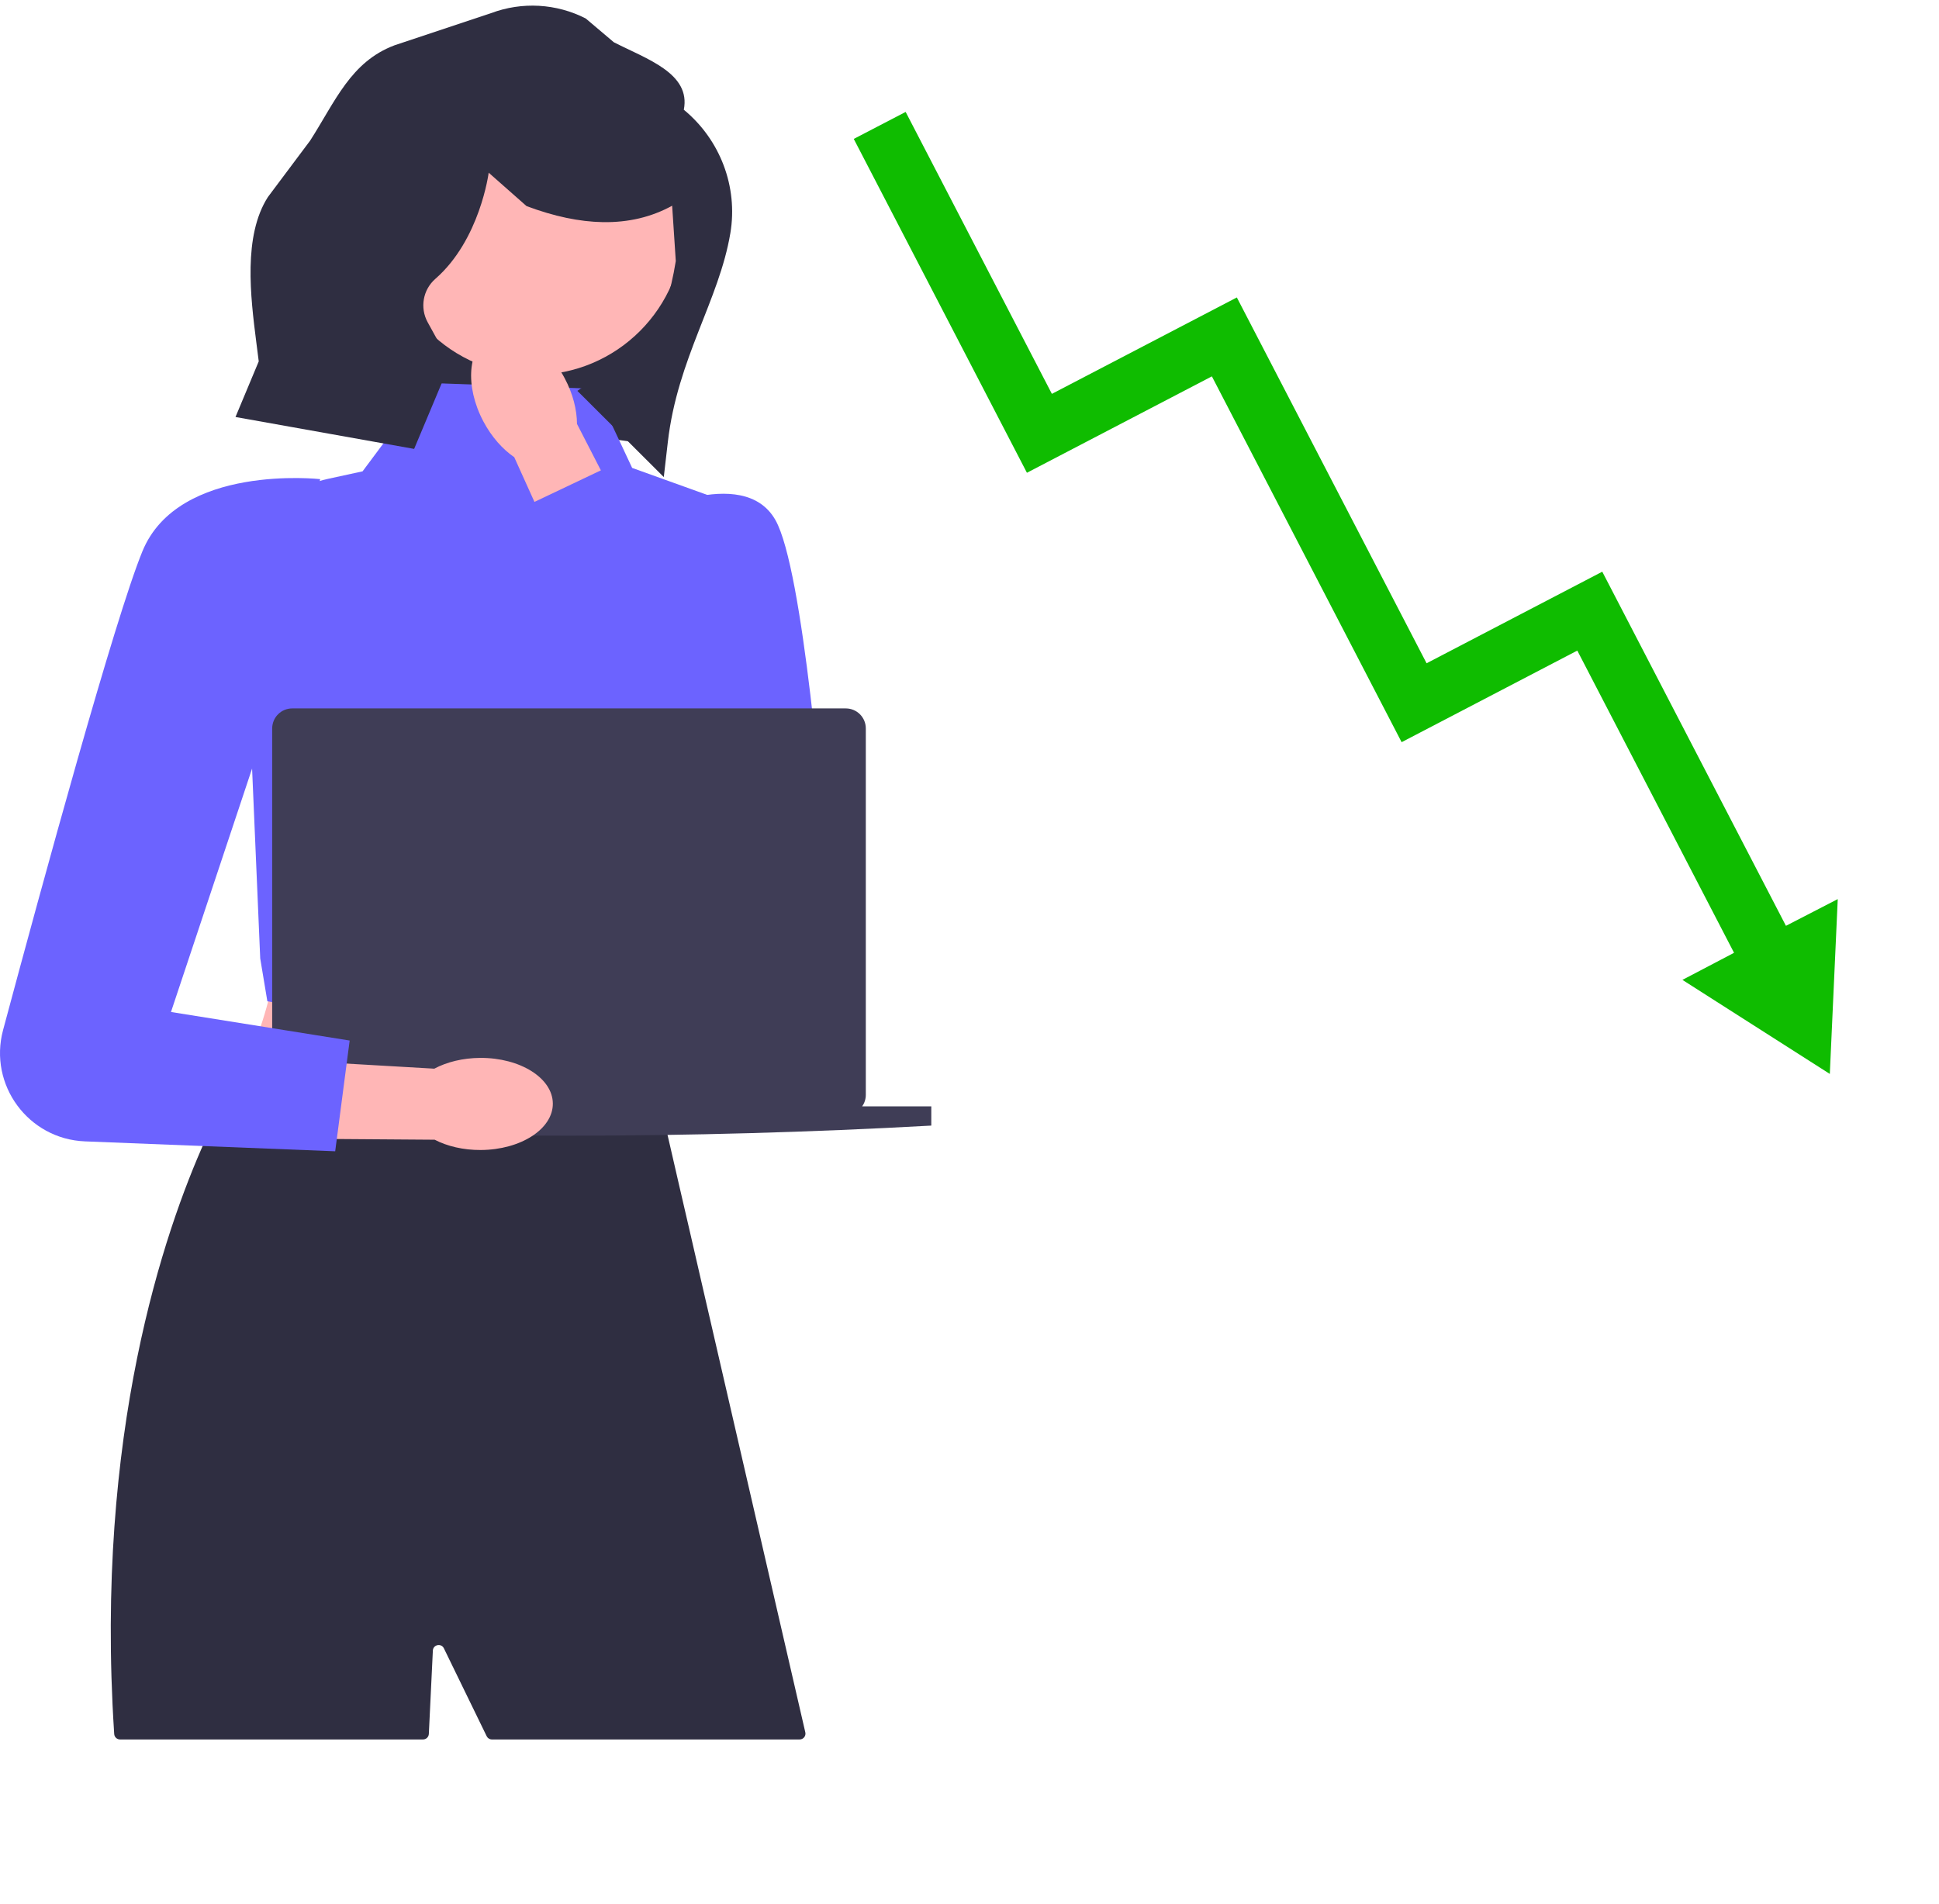
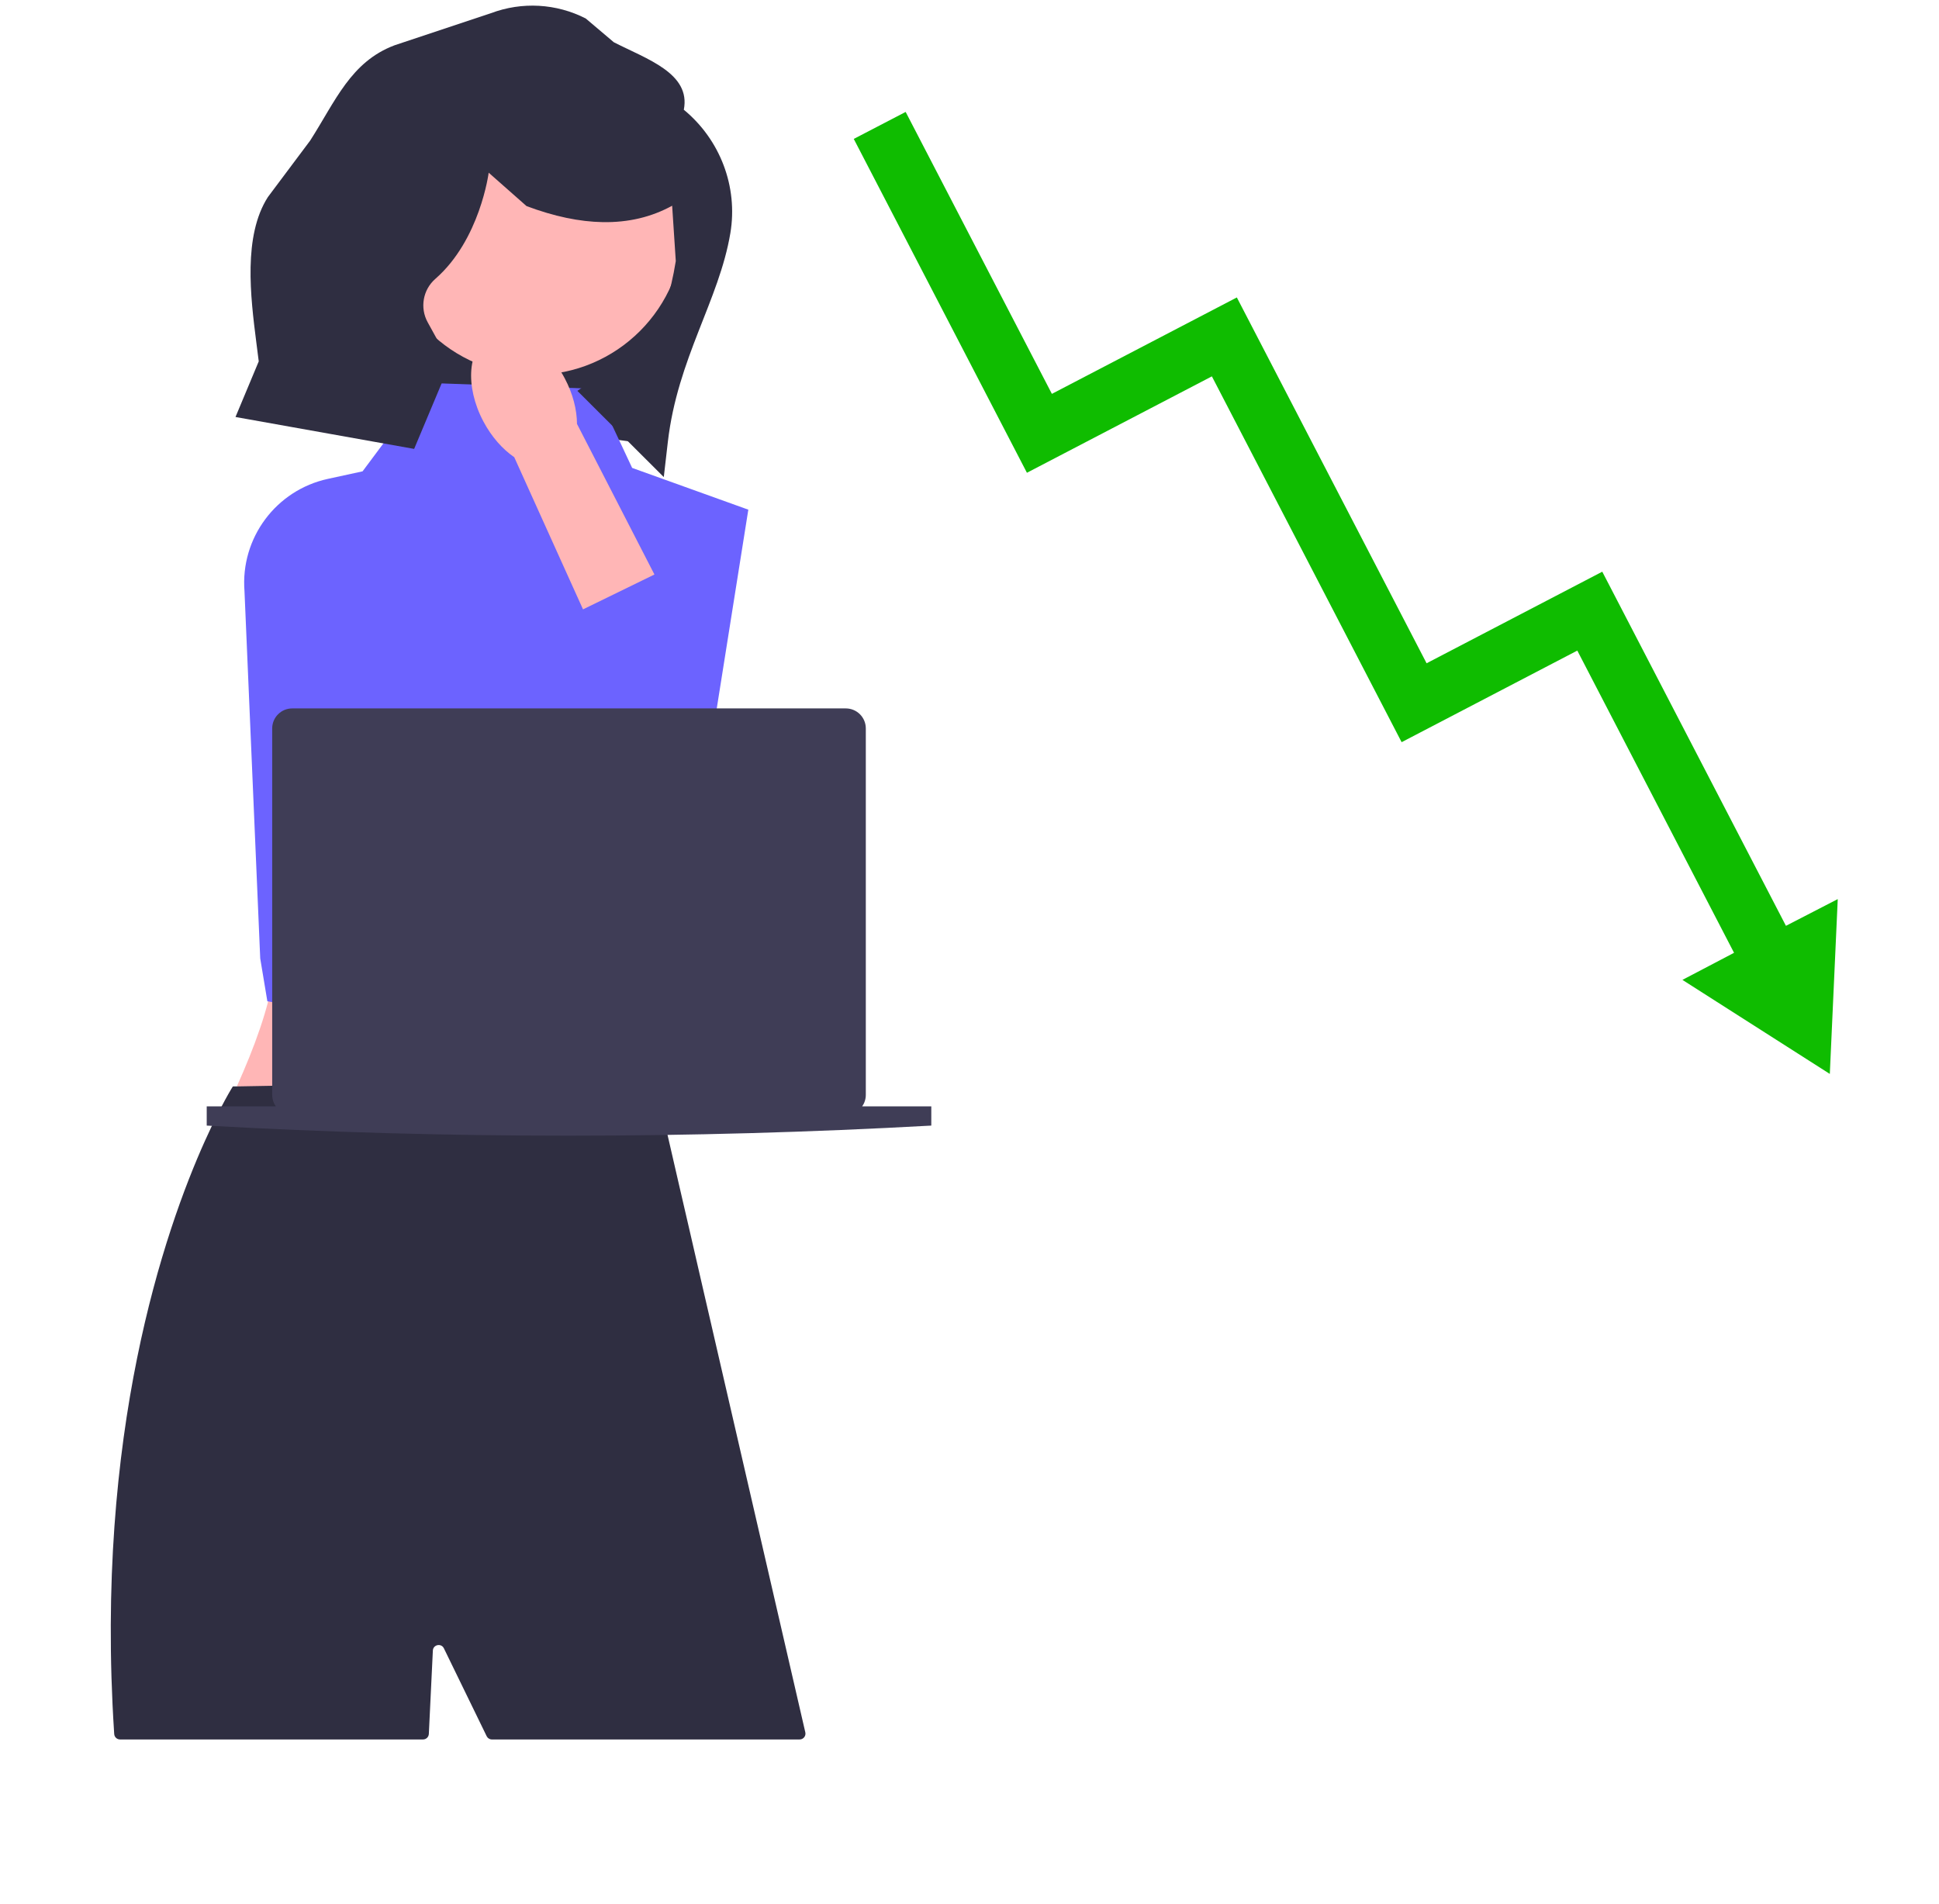
<svg xmlns="http://www.w3.org/2000/svg" width="331" height="325" viewBox="0 0 331 325" fill="none">
  <g clip-path="url(#clip0_4621_38571)">
    <path d="M108.027 75.434L59.61 68.976L69.408 19.328L121.419 29.604L108.027 75.434Z" fill="#2F2E41" />
    <path d="M111.893 185.475H40.429C46.419 172.101 50.102 159.364 44.345 149.232L111.893 145.314C108.518 158.991 108.105 172.414 111.893 185.475Z" fill="#FFB6B6" />
    <path d="M136.506 296.952H83.968C83.588 296.952 83.242 296.735 83.076 296.393L82.756 295.732L75.774 281.393C75.325 280.47 73.941 280.754 73.892 281.78L73.219 295.732L73.205 296.009C73.179 296.537 72.743 296.952 72.215 296.952H20.487C19.964 296.952 19.531 296.545 19.497 296.023C19.49 295.926 19.484 295.829 19.478 295.732C16.175 244.73 28.052 210.159 35.017 194.69L35.023 194.684C37.76 188.599 39.746 185.471 39.746 185.471L40.435 185.465H40.441L54.353 185.221H54.359L66.68 185.014L75.992 184.861L79.727 184.794H79.733L82.073 184.758L93.706 184.557L104.096 184.38L111.555 184.258H111.762L112.871 189.044V189.05L112.914 189.264V189.27L113.103 190.056L113.109 190.081L113.486 191.733V191.745L113.511 191.837V191.843L113.602 192.239L113.608 192.257L114.486 196.056L115.906 202.232L117.776 210.311L120.135 220.566L121.329 225.731L122.968 232.846L137.471 295.732C137.618 296.355 137.145 296.952 136.506 296.952Z" fill="#2F2E41" />
    <path d="M101.576 66.374L73.136 65.381L61.894 80.464L55.978 81.75C47.111 83.676 41.029 91.859 41.735 100.91L44.422 163.618L45.641 170.935L112.672 181.91L127.744 87.008L107.912 79.879L101.576 66.374Z" fill="#6C63FF" />
    <path d="M91.197 63.996C105.296 63.996 116.725 52.56 116.725 38.453C116.725 24.346 105.296 12.91 91.197 12.91C77.098 12.91 65.669 24.346 65.669 38.453C65.669 52.56 77.098 63.996 91.197 63.996Z" fill="#FFB6B6" />
    <path d="M82.517 71.947C83.916 74.585 85.794 76.689 87.786 78.05L99.525 104.028L111.716 98.077L98.495 72.366C98.486 69.953 97.799 67.217 96.4 64.578C93.204 58.551 87.506 55.314 83.672 57.348C79.839 59.383 79.321 65.919 82.517 71.947Z" fill="#FFB6B6" />
-     <path d="M108.95 88.322C108.95 88.322 126.83 78.947 132.377 88.79C137.111 97.189 140.531 139.215 141.433 151.372C141.591 153.506 141.035 155.625 139.851 157.407C136.344 162.684 128.786 163.187 124.612 158.421L88.381 87.043L105.566 78.871L109.77 89.056L108.95 88.322Z" fill="#6C63FF" />
    <path d="M147.176 188.877C147.569 188.32 147.8 187.642 147.8 186.909V124.355C147.8 122.468 146.271 120.938 144.384 120.938H49.882C47.996 120.938 46.466 122.468 46.466 124.355V186.909C46.466 187.642 46.698 188.32 47.09 188.877H35.288V192.156C76.323 194.452 117.553 194.452 158.979 192.156V188.877H147.176Z" fill="#3F3D56" />
-     <path d="M81.984 180.6C78.999 180.616 76.265 181.305 74.136 182.439L45.69 180.792L45.303 194.358L74.201 194.568C76.341 195.679 79.082 196.34 82.067 196.324C88.887 196.288 94.396 192.738 94.373 188.396C94.35 184.054 88.804 180.564 81.984 180.6Z" fill="#FFB6B6" />
-     <path d="M54.654 81.796C54.654 81.796 30.473 79.1 24.313 94.11C19.607 105.576 7.383 150.265 0.523 175.85C-1.985 185.205 4.833 194.466 14.505 194.85L57.219 196.542L59.69 177.636L29.188 172.763L46.25 121.547L54.654 81.796Z" fill="#6C63FF" />
    <path d="M116.732 18.733C117.959 12.513 110.425 10.097 104.783 7.211L99.993 3.157C94.971 0.588 89.099 0.258 83.82 2.247L67.348 7.733C59.871 10.552 57.262 17.26 52.953 23.993L45.731 33.64C41.49 40.267 42.758 50.614 43.752 58.421L44.169 61.692L40.201 71.187L70.697 76.634L76.844 61.982L73.008 55.018C71.647 52.547 72.192 49.461 74.316 47.606C81.958 40.933 83.422 29.48 83.422 29.48L89.882 35.181C94.578 36.943 98.912 37.852 102.891 37.921C107.267 37.997 111.214 37.057 114.74 35.12L115.361 44.565C113.538 55.73 110.818 58.186 98.564 66.728L113.313 81.442L114.004 75.45C115.648 61.196 122.752 51.275 124.676 39.807C126.005 31.877 122.935 23.845 116.732 18.733Z" fill="#2F2E41" />
    <path d="M312.361 183.335L313.716 153.49L304.872 158.052L273.517 97.596L243.527 113.231L211.137 50.779L179.564 67.239L154.601 19.108L145.743 23.715L175.303 80.709L206.876 64.25L239.266 126.701L269.256 111.066L296.014 162.659L287.201 167.28L312.361 183.335Z" fill="#0FBC00" />
  </g>
  <defs>
    <clipPath id="clip0_4621_38571">
      <rect width="331" height="324" fill="white" transform="translate(0 0.98)" />
    </clipPath>
  </defs>
</svg>